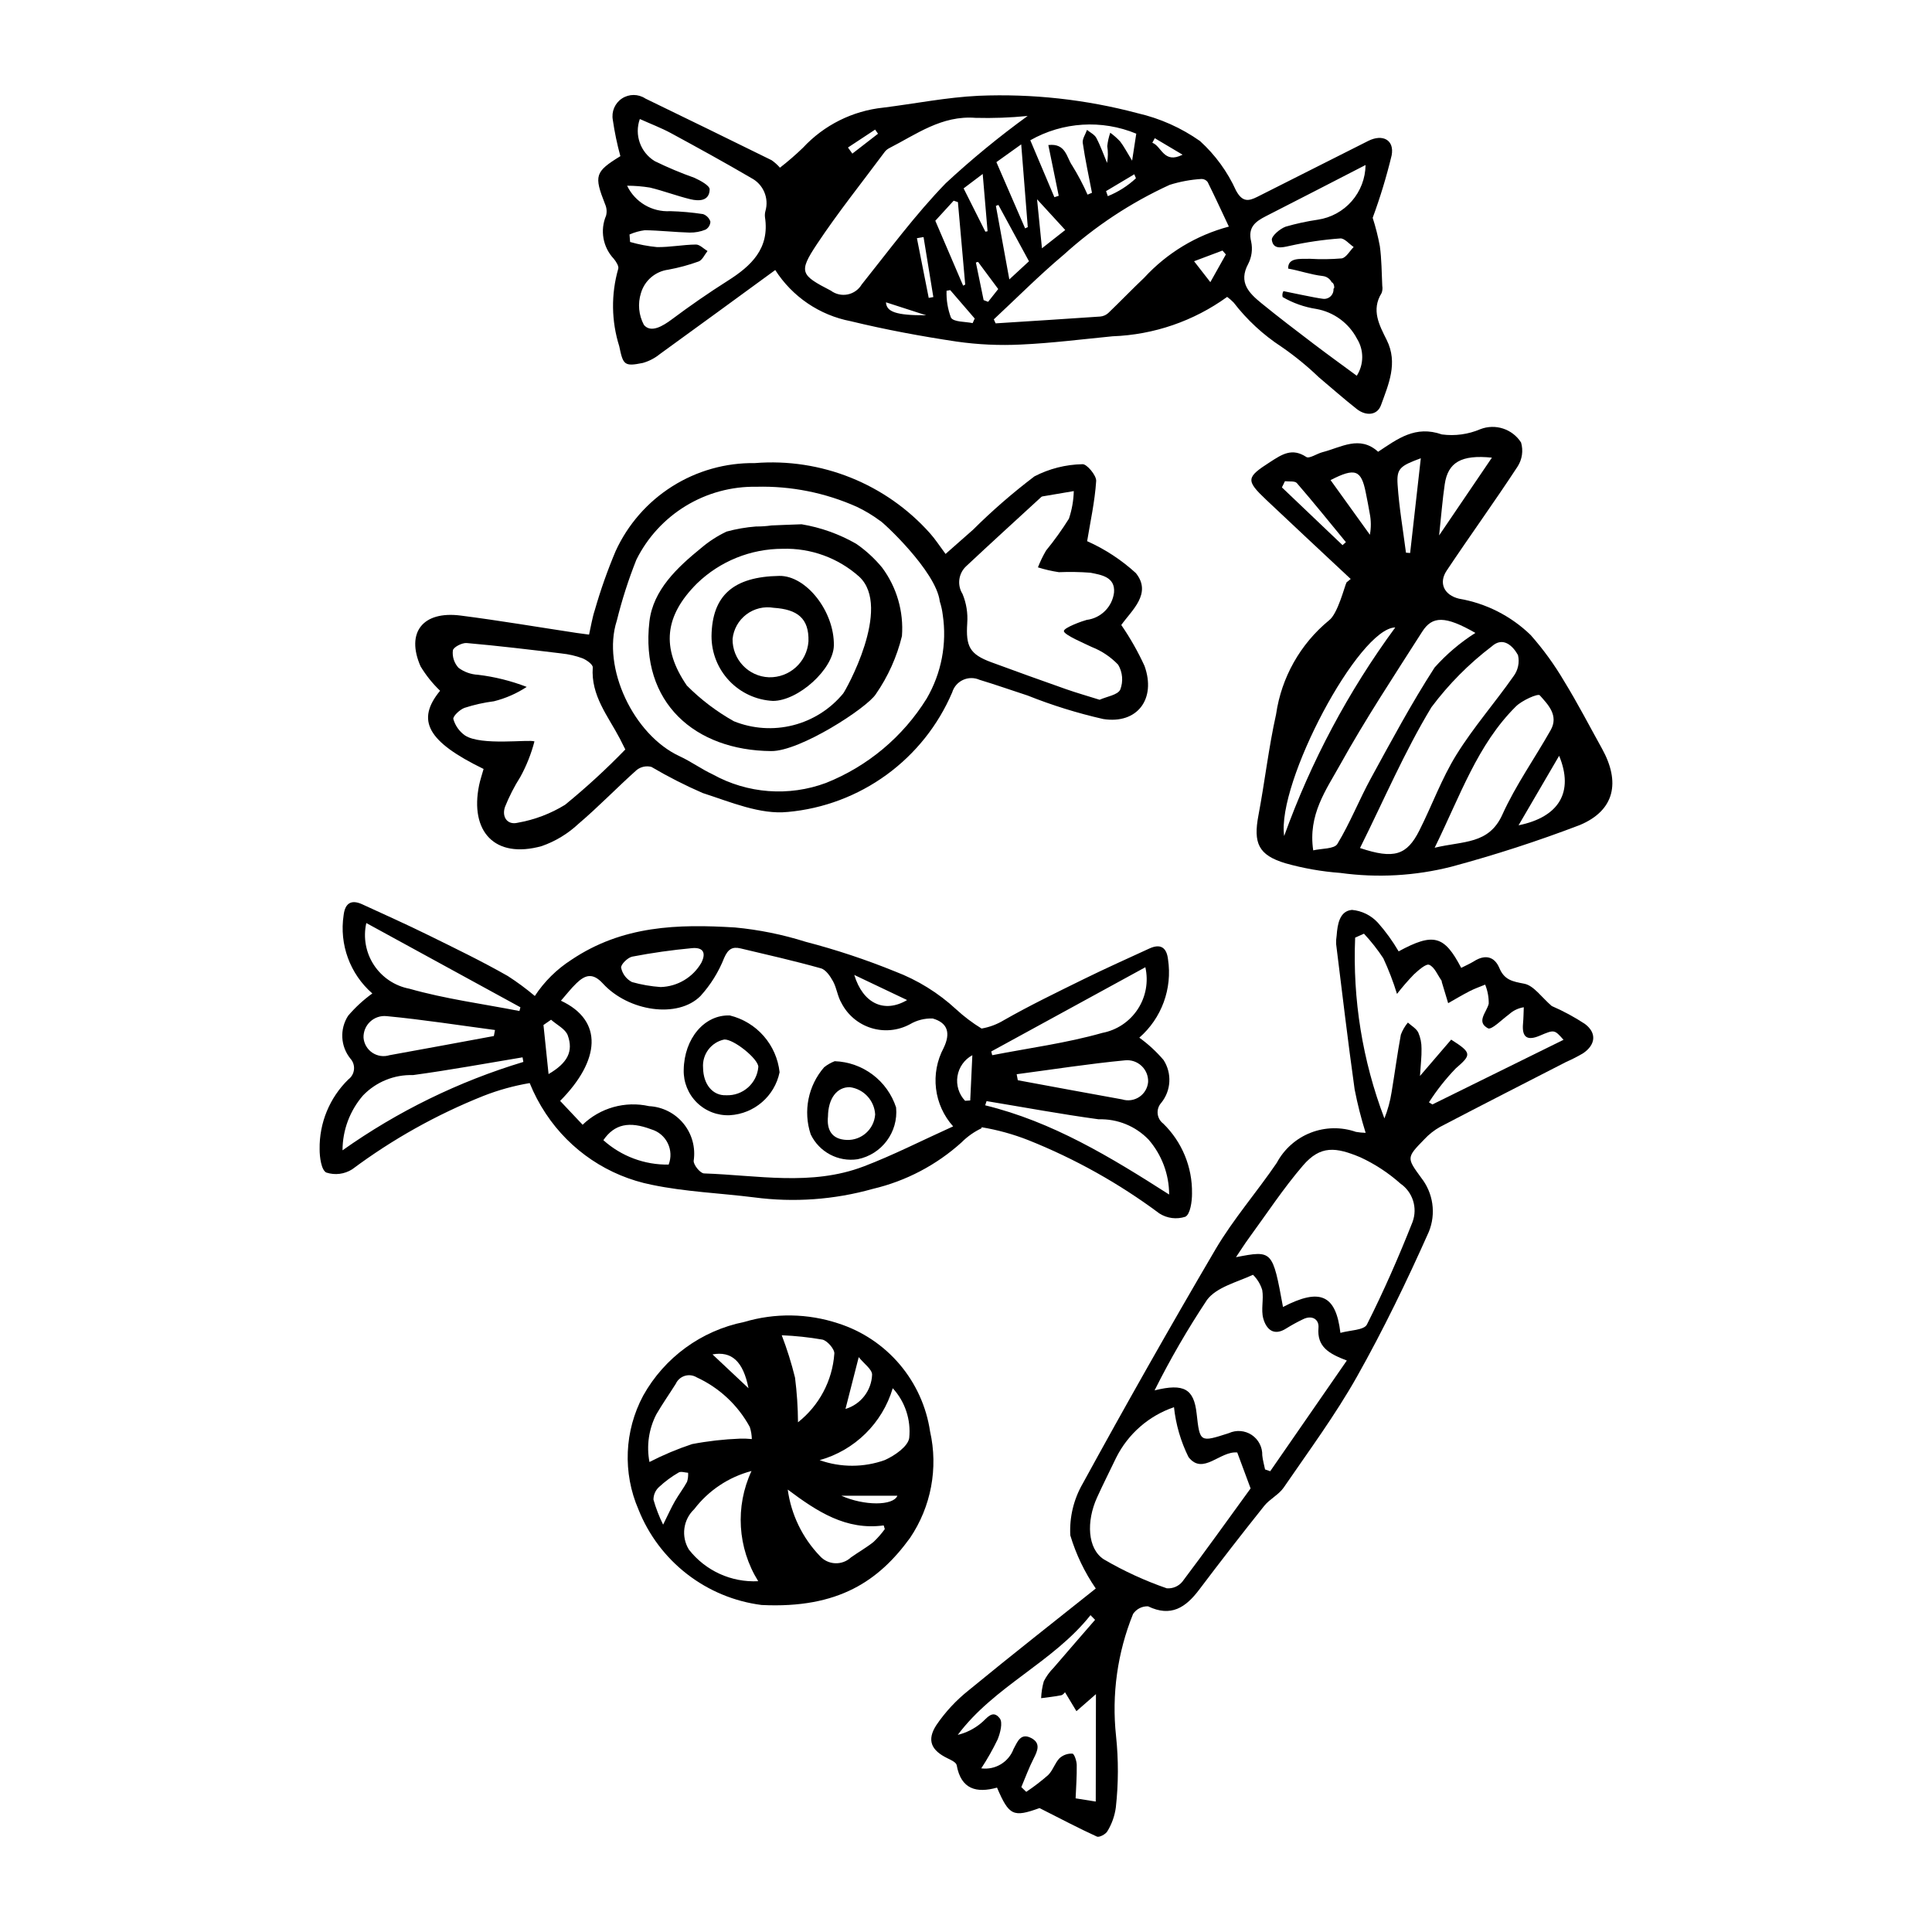
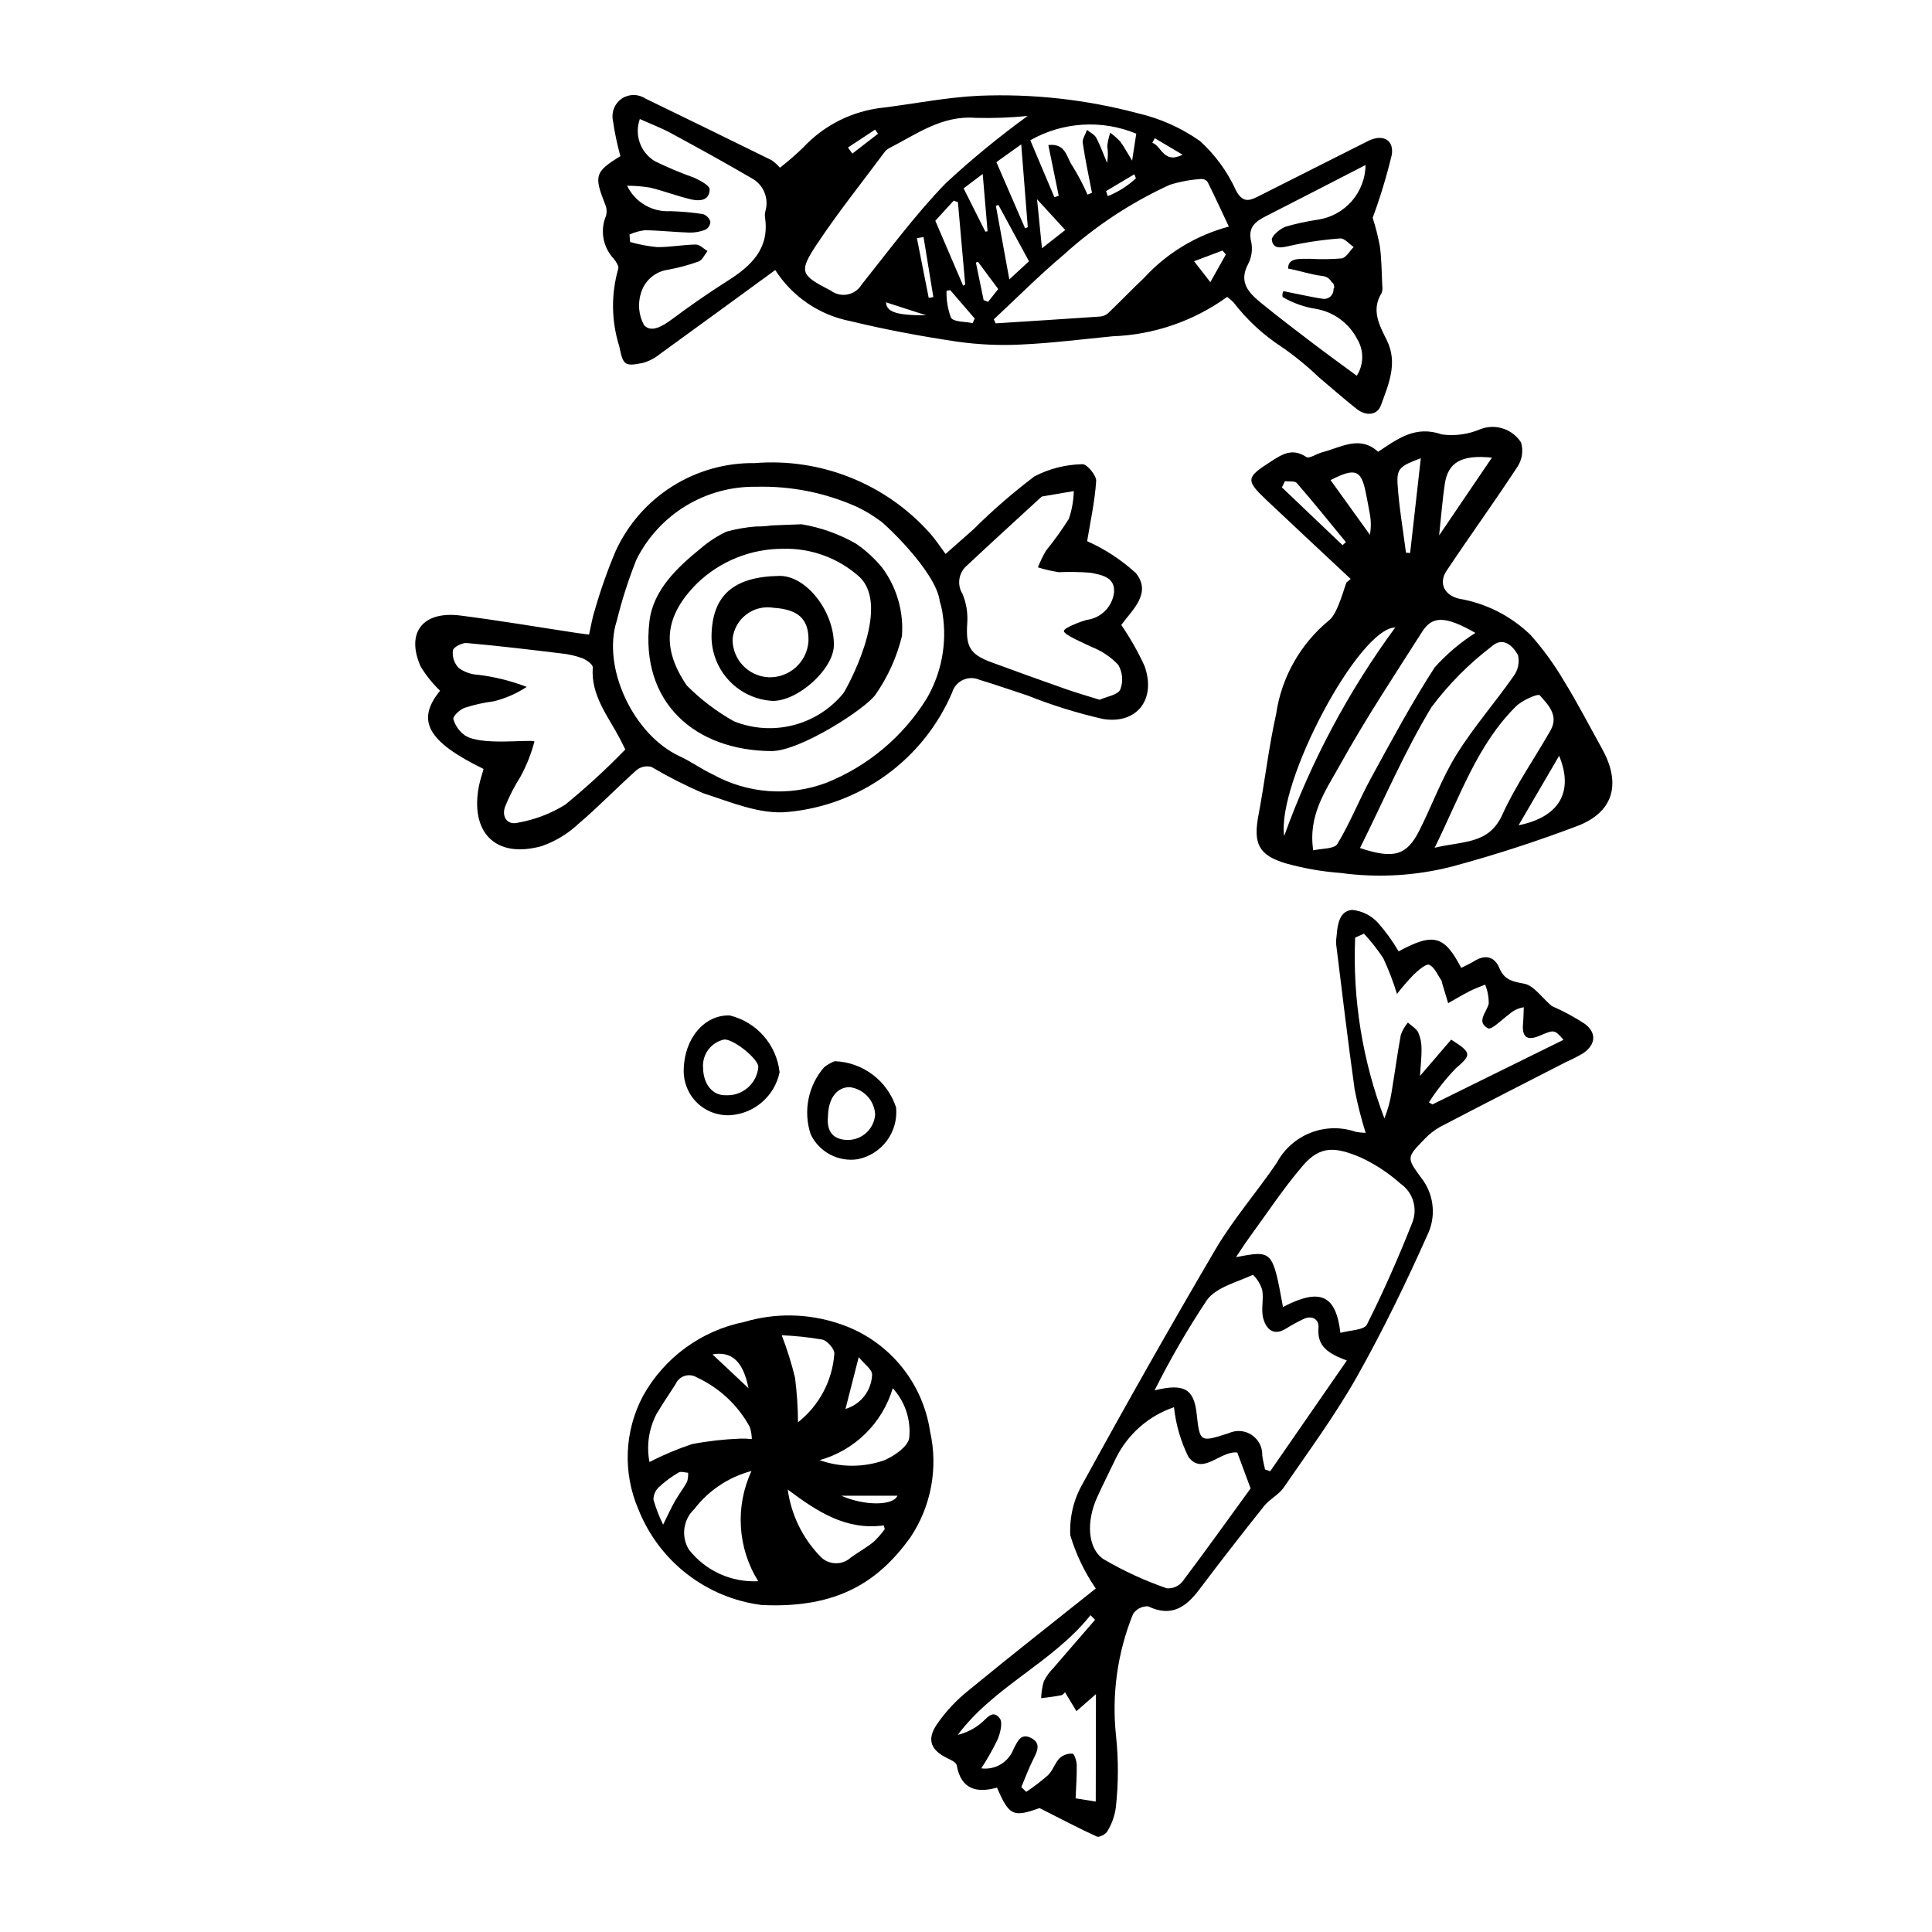
<svg xmlns="http://www.w3.org/2000/svg" fill="#000000" width="800px" height="800px" version="1.1" viewBox="144 144 512 512">
  <g>
    <path d="m510.13 221.68c0.238-0.625 0.301-1.301 0.184-1.957-0.168-3.5-0.164-7.027-0.641-10.488-0.473-2.543-1.105-5.051-1.898-7.512 1.996-5.418 3.676-10.949 5.027-16.562 0.766-4.07-2.375-5.734-6.188-3.824-9.828 4.918-19.613 9.922-29.438 14.84-2.309 1.156-3.941 1.426-5.625-1.695-2.25-4.973-5.496-9.43-9.531-13.098-4.977-3.508-10.586-6.012-16.52-7.375-13.746-3.656-27.965-5.219-42.176-4.625-8.441 0.402-16.816 2.09-25.23 3.137-8.148 0.848-15.719 4.625-21.293 10.629-1.938 1.871-3.977 3.637-6.106 5.289-0.656-0.75-1.398-1.418-2.219-1.988-11.133-5.481-22.281-10.93-33.453-16.34-1.875-1.246-4.312-1.25-6.195-0.012-1.879 1.242-2.832 3.488-2.422 5.703 0.469 3.231 1.137 6.434 2 9.582-6.754 4.156-7.031 5.148-4.051 12.73 0.426 0.949 0.52 2.019 0.262 3.031-1.648 3.871-0.852 8.355 2.031 11.422 0.621 0.742 1.434 2.027 1.184 2.691-1.918 6.711-1.824 13.836 0.273 20.488 1.023 4.969 1.332 5.434 6.258 4.434 1.652-0.469 3.191-1.27 4.519-2.356 10.199-7.367 20.344-14.805 30.566-22.262 4.523 7.074 11.754 11.977 20 13.559 9.246 2.246 18.641 3.988 28.055 5.398 5.664 0.812 11.395 1.074 17.109 0.785 8.094-0.367 16.16-1.398 24.234-2.184 10.934-0.395 21.504-4.027 30.367-10.441 0.605 0.449 1.18 0.949 1.707 1.488 3.539 4.598 7.828 8.562 12.684 11.734 3.508 2.414 6.816 5.113 9.887 8.066 3.359 2.816 6.637 5.734 10.082 8.441 2.387 1.875 5.406 1.727 6.406-1.043 1.984-5.504 4.555-11.145 1.512-17.266-1.938-3.898-4.172-7.906-1.363-12.422zm-173.3-3.254c-5.047 3.195-9.969 6.613-14.758 10.188-2.426 1.809-5.555 3.711-7.426 1.5v-0.004c-1.391-2.602-1.676-5.652-0.781-8.465 0.977-3.309 3.812-5.727 7.231-6.176 2.742-0.504 5.434-1.23 8.055-2.18 0.988-0.375 1.578-1.809 2.348-2.762-1.027-0.605-2.059-1.734-3.078-1.723-3.441 0.039-6.879 0.73-10.312 0.68-2.414-0.234-4.801-0.691-7.129-1.359l-0.152-1.977-0.004-0.004c1.289-0.57 2.656-0.953 4.051-1.133 3.969 0.059 7.934 0.516 11.902 0.629l0.004-0.004c1.441 0.027 2.871-0.242 4.203-0.785 0.762-0.434 1.246-1.23 1.281-2.106-0.301-0.941-1.027-1.684-1.957-2.008-2.875-0.438-5.773-0.695-8.676-0.777-4.828 0.285-9.352-2.383-11.441-6.742 2.027 0 4.051 0.164 6.051 0.492 3.609 0.867 7.106 2.211 10.715 3.086 2.301 0.559 5.043 0.5 5.109-2.606 0.023-1.012-2.477-2.352-4.043-3.07h0.004c-3.586-1.27-7.094-2.742-10.508-4.414-3.801-2.309-5.457-6.977-3.957-11.164 2.918 1.312 5.695 2.359 8.285 3.762 7.121 3.859 14.223 7.769 21.215 11.852l-0.004 0.004c3.211 1.645 4.797 5.336 3.781 8.797-0.137 0.516-0.172 1.055-0.113 1.59 1.273 8.32-3.625 12.91-9.895 16.879zm113.2-37.805c2.234 1.328 4.469 2.652 7.367 4.375-5.019 2.543-5.547-2.281-8.02-3.16zm-4.906-1.195c-0.289 1.875-0.594 3.844-1.102 7.152-1.461-2.383-2.195-3.828-3.172-5.086-0.797-0.855-1.676-1.629-2.621-2.316-0.398 1.152-0.664 2.348-0.793 3.559 0.23 1.473 0.215 2.977-0.051 4.445-0.926-2.219-1.723-4.508-2.844-6.625-0.473-0.895-1.625-1.434-2.469-2.133-0.402 1.16-1.285 2.387-1.129 3.465 0.641 4.426 1.598 8.809 2.441 13.207l-1.18 0.488 0.004-0.004c-1.176-2.664-2.539-5.246-4.074-7.723-1.496-2.113-1.652-5.965-6.316-5.414 0.941 4.586 1.848 9.016 2.754 13.445l-1.148 0.375c-2.106-4.977-4.211-9.957-6.383-15.09 8.59-4.883 18.953-5.531 28.082-1.746zm-0.09 11.82c-2.172 2.023-4.699 3.629-7.453 4.738l-0.465-1.336c2.496-1.488 4.992-2.977 7.488-4.465zm-18.734 13.707c-1.926 1.512-3.894 3.055-6.172 4.848-0.461-4.617-0.852-8.527-1.297-12.992 2.68 2.922 4.957 5.406 7.469 8.145zm-9.609 8.285c-1.098 1.016-2.969 2.742-5.207 4.809-1.266-6.934-2.414-13.211-3.562-19.492l0.664-0.242c2.57 4.731 5.141 9.465 8.105 14.926zm-1.027-8.719c-2.449-5.648-4.898-11.301-7.609-17.551 1.531-1.098 3.496-2.5 6.578-4.707 0.637 8.016 1.188 14.977 1.738 21.934zm-39.75-26.172 0.773 1.094-6.805 5.269-1.16-1.617c2.398-1.582 4.797-3.164 7.195-4.746zm-11.73 42.68c-7.996-4.137-8.645-4.867-3.688-12.328 5.562-8.371 11.867-16.242 17.867-24.32 0.312-0.438 0.715-0.797 1.184-1.059 7.293-3.719 14.016-8.789 22.996-8.086 4.606 0.121 9.211-0.047 13.797-0.504-7.582 5.5-14.828 11.449-21.695 17.82-8.078 8.32-15.02 17.754-22.285 26.844v-0.004c-0.809 1.367-2.164 2.328-3.723 2.641-1.559 0.312-3.18-0.055-4.453-1.004zm41.531-15.742-0.586 0.113c-1.84-3.66-3.68-7.324-5.762-11.473 0.855-0.645 2.402-1.816 5.059-3.824 0.488 5.719 0.891 10.449 1.289 15.184zm-26.926 18.828c3.144 1.016 6.391 2.066 10.656 3.445-8.125 0.031-10.516-0.965-10.652-3.445zm11.332-1.168c-1.043-5.273-2.086-10.547-3.129-15.82l1.758-0.301c0.863 5.301 1.73 10.602 2.594 15.902zm6.606-25.758 1.129 0.375c0.645 7.285 1.289 14.57 1.934 21.855l-0.551 0.285c-2.418-5.644-4.84-11.293-7.371-17.199zm5.031 32.445c-1.992-0.434-4.977-0.242-5.746-1.453l0.004 0.004c-0.855-2.277-1.254-4.699-1.168-7.129l0.973-0.168c2.164 2.508 4.324 5.019 6.488 7.527zm4.098-5.644-1.184-0.457-2.055-9.973 0.582-0.145c1.688 2.269 3.371 4.539 5.34 7.188-0.957 1.215-1.82 2.301-2.68 3.387zm58.898-5.215c-1.785-2.289-2.805-3.598-4.312-5.539 2.731-1.023 5.133-1.93 7.531-2.832l0.895 1.031c-1.25 2.231-2.496 4.453-4.113 7.34zm-17.484-1.207c-3.258 3.082-6.359 6.324-9.598 9.426h-0.004c-0.582 0.516-1.316 0.832-2.098 0.898-9.238 0.641-18.48 1.215-27.719 1.805l-0.48-1.059c6.121-5.699 12.023-11.656 18.418-17.035l0.004 0.004c8.379-7.617 17.883-13.898 28.18-18.613 2.738-0.863 5.574-1.387 8.441-1.562 0.645-0.008 1.254 0.297 1.633 0.82 1.914 3.856 3.715 7.769 5.617 11.805h-0.004c-8.598 2.281-16.363 6.969-22.395 13.512zm38.508-8.406h-0.004c4.414-0.984 8.895-1.641 13.406-1.969 1.121-0.086 2.367 1.469 3.555 2.273-1.051 1.055-1.984 2.824-3.176 3.019h0.004c-2.785 0.23-5.582 0.27-8.371 0.105-2.707 0.047-5.906-0.367-5.816 2.594 3.055 0.543 6.035 1.617 9.141 1.965v0.004c1.039 0.105 1.949 0.738 2.41 1.676 0.605 0.051 0.875 1.758 0.461 1.668 0.07 0.766-0.215 1.52-0.777 2.047-0.562 0.523-1.336 0.758-2.094 0.633-1.93-0.215-8.836-1.727-10.391-2.019v0.004c-0.273 0.473-0.352 1.035-0.215 1.566 2.738 1.594 5.754 2.66 8.883 3.144 4.641 0.809 8.641 3.731 10.828 7.902 1.867 3.008 1.844 6.824-0.062 9.809-4.004-2.953-7.75-5.652-11.418-8.441-4.641-3.531-9.285-7.062-13.805-10.746-3.293-2.684-6.234-5.512-3.531-10.488 0.918-1.809 1.188-3.875 0.77-5.859-0.941-3.82 1.117-5.336 3.926-6.766 8.738-4.445 17.445-8.953 26.387-13.551-0.043 3.527-1.34 6.918-3.656 9.574-2.316 2.656-5.504 4.398-8.992 4.918-2.883 0.422-5.738 1.039-8.539 1.852-1.523 0.562-3.793 2.504-3.648 3.523 0.367 2.535 2.5 2.066 4.723 1.562z" />
    <path d="m501.95 297.44c-7.453-6.981-14.934-13.934-22.355-20.953-5.543-5.242-5.328-5.981 1.012-10.059 3.117-2.004 5.781-3.828 9.57-1.328 0.801 0.531 2.816-0.891 4.312-1.273 4.922-1.258 9.84-4.555 14.73-0.105 5.172-3.422 9.863-7.066 16.914-4.586l-0.004-0.004c3.453 0.457 6.961-0.023 10.164-1.387 3.981-1.551 8.5-0.078 10.805 3.519 0.633 2.152 0.297 4.473-0.914 6.363-6.094 9.312-12.629 18.336-18.805 27.598-2.188 3.281-0.684 6.488 3.309 7.441v-0.004c7.137 1.223 13.738 4.574 18.938 9.613 3.356 3.793 6.34 7.902 8.902 12.27 3.566 5.805 6.699 11.875 10.012 17.836 4.918 8.859 3.418 16.367-5.871 20.262-11.148 4.258-22.504 7.941-34.027 11.039-9.621 2.445-19.625 3.004-29.457 1.648-4.914-0.363-9.777-1.219-14.52-2.555-7.203-2.164-8.562-5.344-7.16-12.727 1.688-8.91 2.703-17.957 4.68-26.797h-0.004c1.414-9.73 6.406-18.586 14-24.832 2.367-1.75 4.164-9.145 4.672-10.09zm2.469 71.297c9.02 3.019 12.414 1.914 15.723-4.644 3.356-6.648 5.906-13.766 9.809-20.059 4.508-7.273 10.219-13.789 15.145-20.82 1.203-1.602 1.641-3.656 1.188-5.609-1.324-2.387-3.941-5.055-7.004-2.262l0.004-0.004c-6.035 4.594-11.398 10.008-15.938 16.082-7.121 11.758-12.566 24.523-18.93 37.316zm30.574-57.008c-8.016-4.594-11.422-4.523-14.098-0.324-7.434 11.656-15.074 23.219-21.777 35.293-3.664 6.598-8.523 13.203-7.102 22.656 2.203-0.523 5.574-0.336 6.398-1.695 3.371-5.555 5.766-11.691 8.891-17.41 5.418-9.902 10.758-19.887 16.879-29.352l-0.004 0.004c3.164-3.543 6.801-6.629 10.812-9.172zm-10.797 56.934c7.574-1.84 14.344-0.832 17.934-8.762 3.531-7.805 8.574-14.914 12.812-22.41 2.191-3.879-0.707-6.789-2.891-9.23-0.473-0.531-4.688 1.328-6.324 2.953-10.18 10.105-14.688 23.52-21.531 37.453zm-39.879-3.113c7.102-19.746 17.02-38.359 29.445-55.27-9.699 0.16-31.473 41.164-29.445 55.27zm41.062-79.656 13.992-20.613c-8.105-0.828-11.652 1.234-12.504 7.062-0.594 4.039-0.906 8.117-1.488 13.551zm31.809 58.395c-3.402 5.828-6.809 11.66-10.758 18.426 10.734-2.18 14.719-8.801 10.758-18.426zm-36.656-78.848c-5.543 2.043-6.441 2.723-6.152 7.027 0.402 6.019 1.445 12 2.215 17.996l1.105 0.086c0.91-8.109 1.828-16.215 2.828-25.109zm-23.922 5.789 10.422 14.484v-0.004c0.344-1.852 0.332-3.754-0.035-5.606-0.309-1.871-0.695-3.731-1.062-5.594-1.191-5.961-2.777-6.652-9.324-3.281zm-12.086 0.293-0.805 1.641 16.066 15.305 0.891-0.797c-4.309-5.238-8.559-10.527-12.996-15.652-0.535-0.617-2.082-0.352-3.156-0.496z" />
    <path d="m447.31 320.48c-1.734-3.785-3.797-7.418-6.16-10.848 2.715-3.844 8.23-8.344 3.863-13.758-3.82-3.492-8.18-6.348-12.91-8.457 0.828-5.066 2.035-10.477 2.394-15.941 0.098-1.484-2.527-4.578-3.637-4.457-4.434 0.082-8.785 1.184-12.723 3.223-5.734 4.348-11.172 9.07-16.277 14.145-2.453 2.18-4.926 4.34-7.277 6.414-1.664-2.231-2.762-3.965-4.117-5.465h0.004c-11.707-13.133-28.891-20.023-46.426-18.613-7.746-0.109-15.355 2.035-21.902 6.172-6.551 4.137-11.754 10.09-14.984 17.129-2.152 5.094-4 10.316-5.523 15.633-0.684 2.07-1.012 4.258-1.527 6.519-1.402-0.188-2.344-0.297-3.277-0.438-10.254-1.551-20.48-3.293-30.766-4.609-10.02-1.281-14.543 4.469-10.613 13.461v-0.004c1.43 2.375 3.172 4.551 5.176 6.469-6.43 7.824-3.402 13.457 11.527 20.727-0.438 1.574-0.906 2.926-1.191 4.32-2.488 12.188 4.074 19.598 16.621 16.117v-0.004c3.617-1.266 6.926-3.277 9.723-5.898 5.332-4.527 10.195-9.602 15.422-14.262 1.102-0.867 2.543-1.172 3.898-0.82 4.391 2.586 8.93 4.898 13.598 6.926 7.344 2.367 15.254 5.773 22.531 5.012l0.004 0.004c9.449-0.855 18.488-4.254 26.164-9.836 7.672-5.578 13.691-13.133 17.418-21.859 0.438-1.461 1.484-2.664 2.875-3.301 1.387-0.637 2.981-0.645 4.375-0.023 4.273 1.289 8.484 2.781 12.73 4.16 6.508 2.598 13.211 4.68 20.043 6.231 9.062 1.418 14.074-5.348 10.945-14.066zm-153.54 36.781v0.004c-3.844 2.371-8.105 3.988-12.555 4.766-2.781 0.688-4.297-1.562-3.383-4.199v-0.004c1.109-2.766 2.469-5.426 4.066-7.941 1.629-2.969 2.883-6.129 3.738-9.406-1.422-0.609-14.145 1.223-18.395-1.574h-0.004c-1.496-1.051-2.586-2.578-3.09-4.336-0.188-0.73 1.691-2.519 2.941-2.977 2.547-0.828 5.164-1.414 7.82-1.75 3.086-0.773 6.019-2.059 8.68-3.805-4.152-1.605-8.496-2.688-12.918-3.215-1.867-0.094-3.66-0.738-5.164-1.852-1.141-1.246-1.688-2.926-1.492-4.606 0.141-0.863 2.441-2.059 3.668-1.953 8.383 0.738 16.742 1.746 25.102 2.754l-0.004 0.004c1.902 0.191 3.769 0.617 5.562 1.277 1.109 0.438 2.805 1.66 2.746 2.422-0.535 7.477 4.059 12.898 7.195 18.902 0.293 0.559 0.57 1.129 1.43 2.844h0.004c-5.027 5.188-10.352 10.078-15.949 14.648zm95.801-28.125c-6.269 10.109-15.617 17.941-26.664 22.344-9.848 3.664-20.801 2.848-29.996-2.242-3.027-1.41-5.773-3.426-8.805-4.828-12.207-5.633-20.652-23.492-16.66-35.887l0.004 0.004c1.359-5.512 3.094-10.926 5.195-16.199 2.934-5.898 7.481-10.844 13.109-14.266 5.633-3.422 12.117-5.18 18.703-5.066 9.148-0.238 18.234 1.574 26.59 5.305 2.148 1.016 4.188 2.238 6.094 3.656 0.449 0.012 14.977 13.375 15.91 21.434 0.375 1.145 0.637 2.324 0.781 3.519 1.156 7.68-0.348 15.523-4.262 22.227zm51.305-2.383c-0.66 1.43-3.555 1.828-5.469 2.691-3.211-1.008-6.09-1.824-8.906-2.812-6.613-2.328-13.211-4.703-19.789-7.129-5.75-2.113-6.793-4.207-6.383-10.367l-0.004 0.004c0.195-2.641-0.23-5.293-1.246-7.738-1.5-2.391-1.066-5.512 1.027-7.402 6.523-6.113 13.137-12.129 19.719-18.18v-0.004c0.105-0.121 0.246-0.211 0.398-0.258 2.777-0.48 5.559-0.945 8.34-1.414-0.062 2.488-0.496 4.957-1.289 7.316-1.844 2.941-3.867 5.762-6.062 8.449-0.832 1.426-1.551 2.91-2.152 4.445 1.816 0.574 3.676 1 5.559 1.281 2.785-0.117 5.574-0.07 8.352 0.141 2.812 0.562 6.621 1.094 6.258 5.258-0.473 3.793-3.465 6.781-7.258 7.25-1.07 0.27-6.004 2.031-6.035 2.949-0.031 1.016 5.918 3.488 7.438 4.25h0.004c2.625 1.035 4.996 2.633 6.949 4.68 1.18 1.996 1.383 4.426 0.551 6.594z" />
    <path d="m377.78 294.43c-1.988-2.418-4.305-4.547-6.887-6.324-4.473-2.57-9.371-4.32-14.461-5.168-1.578 0.043-3.133 0.105-4.586 0.168-0.969 0.039-2.129 0.086-3.356 0.141v-0.004c-1.371 0.199-2.754 0.293-4.141 0.281-2.641 0.207-5.254 0.656-7.809 1.352-2.422 1.152-4.684 2.613-6.727 4.352-6.305 5.133-12.73 11.109-13.707 19.453-2.519 21.578 12.125 34.211 32.289 34.363 7.656 0.059 25.34-11.422 27.703-15.078v-0.004c3.238-4.664 5.586-9.887 6.926-15.402 0.492-6.481-1.371-12.914-5.246-18.129zm-10.332 33.355c-3.418 4.141-8.066 7.086-13.273 8.41-5.203 1.324-10.695 0.953-15.68-1.051-4.574-2.562-8.773-5.746-12.473-9.461-6.863-10.016-5.91-18.473 2.684-27.059 6.09-5.894 14.23-9.188 22.703-9.188 7.477-0.23 14.754 2.426 20.32 7.418 8.758 8.184-3.668 30.199-4.281 30.93z" />
    <path d="m348.83 329.75c-4.402-0.227-8.551-2.137-11.582-5.344-3.027-3.203-4.707-7.449-4.688-11.859 0.16-10.738 5.777-15.719 17.961-15.926 7.137-0.121 14.625 9.438 14.461 18.453-0.113 6.223-9.406 14.668-16.152 14.676zm-1.043-6.266c5.469 0.133 10.074-4.051 10.465-9.508 0.184-6.156-2.977-8.492-9.211-8.902-2.555-0.441-5.18 0.191-7.246 1.758-2.066 1.562-3.391 3.914-3.656 6.492-0.078 5.445 4.207 9.957 9.648 10.16z" />
    <path d="m345.84 569.34c-7.203-0.918-14.031-3.75-19.77-8.199-5.742-4.449-10.184-10.355-12.867-17.102-4.215-9.73-3.754-20.848 1.254-30.191 5.637-10.102 15.414-17.23 26.758-19.512 8.164-2.43 16.875-2.293 24.957 0.387 6.32 2.027 11.945 5.781 16.238 10.84 4.297 5.055 7.09 11.215 8.066 17.777 2.203 9.742 0.277 19.965-5.316 28.238-8.195 11.262-18.867 18.762-39.32 17.762zm-29.723-37.891-0.004-0.004c3.641-1.871 7.418-3.461 11.301-4.746 4.176-0.801 8.406-1.281 12.656-1.441 1.059-0.035 2.117 0.004 3.172 0.109-0.023-1.09-0.203-2.168-0.539-3.203-3.144-5.781-8.074-10.391-14.055-13.145-0.949-0.582-2.102-0.727-3.164-0.402-1.066 0.328-1.938 1.094-2.398 2.109-1.699 2.703-3.543 5.324-5.144 8.082-2.008 3.891-2.648 8.34-1.828 12.637zm28.82 31.586c-5.488-8.809-6.16-19.793-1.781-29.203-6.039 1.59-11.379 5.148-15.176 10.109-2.945 2.785-3.539 7.254-1.418 10.711 4.387 5.625 11.246 8.754 18.375 8.383zm7.82-24.285c0.906 6.625 3.891 12.789 8.523 17.613 1.035 1.156 2.488 1.844 4.035 1.914 1.547 0.07 3.055-0.484 4.191-1.539 1.973-1.406 4.106-2.602 5.996-4.109h-0.004c1.098-1.035 2.094-2.176 2.981-3.398l-0.289-0.98c-9.973 1.363-17.637-3.664-25.434-9.5zm8.461-7.793c5.59 1.984 11.695 1.977 17.277-0.027 2.609-1.172 6.137-3.598 6.457-5.852 0.496-4.816-1.09-9.617-4.363-13.184-2.754 9.258-10.066 16.453-19.371 19.062zm-10.047-33.094v-0.004c1.406 3.668 2.582 7.418 3.519 11.23 0.5 3.926 0.762 7.875 0.789 11.832 5.613-4.43 9.109-11.012 9.625-18.145 0.168-1.133-1.82-3.469-3.144-3.766-3.566-0.621-7.172-1.004-10.789-1.152zm-31.438 50.188c1.324-2.66 2.125-4.465 3.098-6.168 1.012-1.773 2.273-3.402 3.25-5.191v-0.004c0.238-0.77 0.332-1.578 0.277-2.387-0.848-0.047-1.898-0.438-2.5-0.074-1.887 1.09-3.644 2.391-5.238 3.875-0.926 0.859-1.449 2.066-1.441 3.328 0.652 2.277 1.508 4.492 2.555 6.617zm48.328-30.664c4.059-1.207 6.898-4.863 7.055-9.094-0.012-1.422-2.086-2.824-3.543-4.641-1.324 5.18-2.398 9.379-3.512 13.734zm-35.242-14.457 9.543 8.965c-1.422-7.168-4.484-9.875-9.543-8.965zm34.145 37.453c6.031 2.695 13.766 2.703 14.855 0z" />
    <path d="m419.48 623.16c-6.938 2.5-8.062 2.051-11.258-5.422-5.379 1.492-9.535 0.516-10.691-5.953-0.133-0.734-1.504-1.375-2.418-1.816-4.309-2.082-5.594-4.773-2.957-8.816 2.367-3.477 5.246-6.574 8.535-9.191 11.426-9.387 23.062-18.508 33.699-26.992-2.969-4.316-5.246-9.07-6.75-14.086-0.254-4.797 0.891-9.566 3.297-13.723 11.422-20.879 23.156-41.582 35.203-62.113 4.734-8.02 10.953-15.152 16.215-22.879 1.945-3.644 5.129-6.473 8.973-7.981 3.848-1.504 8.105-1.582 12.008-0.227 0.852 0.148 1.711 0.234 2.574 0.254-1.184-3.777-2.16-7.621-2.918-11.508-1.797-12.824-3.312-25.688-4.906-38.539-0.027-0.758 0.02-1.52 0.141-2.266 0.223-2.984 0.785-6.484 4.051-6.766v-0.004c2.621 0.234 5.059 1.438 6.848 3.367 2.086 2.352 3.938 4.906 5.523 7.621 9.23-4.996 12.09-4.238 16.586 4.375 1.148-0.59 2.352-1.105 3.445-1.789 2.934-1.836 5.387-1.219 6.672 1.844 1.328 3.164 3.469 3.551 6.57 4.141 2.551 0.484 4.602 3.598 7.309 5.922l0.004-0.004c3.062 1.328 6.004 2.918 8.793 4.75 3.211 2.426 2.805 5.555-0.527 7.797v-0.004c-1.438 0.844-2.922 1.602-4.445 2.269-11.133 5.715-22.285 11.395-33.375 17.191-1.586 0.887-3.023 2.019-4.258 3.352-4.699 4.824-4.664 4.863-0.777 10.18 1.562 1.992 2.574 4.359 2.926 6.863 0.355 2.508 0.043 5.062-0.906 7.406-5.809 13.051-12.051 25.969-19.059 38.41-5.75 10.207-12.773 19.707-19.414 29.395-1.305 1.906-3.703 3.031-5.168 4.863-5.848 7.324-11.594 14.727-17.242 22.211-3.547 4.699-7.457 7.344-13.555 4.391v0.008c-1.578-0.055-3.074 0.711-3.953 2.023-4.148 10.238-5.699 21.344-4.516 32.324 0.668 6.297 0.648 12.648-0.051 18.941-0.297 2.227-1.051 4.367-2.219 6.289-0.418 0.797-2.172 1.73-2.793 1.449-4.82-2.199-9.508-4.676-15.215-7.559zm64.527-132.8c9.797-5.078 14.016-3.293 15.215 6.867 2.473-0.715 6.262-0.699 7.023-2.207 4.461-8.852 8.449-17.969 12.098-27.195h-0.004c1.379-3.723 0.059-7.906-3.207-10.16-3.184-2.836-6.769-5.188-10.641-6.977-6.477-2.699-10.543-3.231-15.215 2.215-5.18 6.035-9.578 12.746-14.289 19.184-1.121 1.531-2.133 3.141-3.438 5.078 9.688-1.863 9.688-1.863 12.457 13.195zm-34.031 22.105c7.844-1.953 10.414-0.359 11.141 6.125 0.859 7.688 0.859 7.688 8.535 5.207 1.973-0.902 4.269-0.719 6.074 0.48 1.801 1.203 2.859 3.25 2.789 5.418 0.129 1.254 0.484 2.481 0.738 3.723l1.371 0.469 20.301-29.332c-4.809-1.836-7.949-3.637-7.512-8.695 0.191-2.199-1.691-3.457-4.125-2.231-1.492 0.715-2.945 1.508-4.352 2.383-3.383 2.203-5.359 0.242-6.152-2.594-0.656-2.352 0.156-5.078-0.277-7.535-0.461-1.535-1.305-2.93-2.453-4.051-4.246 1.973-9.672 3.266-12.203 6.676h0.004c-5.109 7.695-9.746 15.695-13.879 23.957zm5.144 4.453c-6.668 2.273-12.172 7.078-15.324 13.379-1.688 3.535-3.469 7.023-5.082 10.59-2.848 6.289-2.555 13.535 1.824 16.367h-0.004c5.293 3.09 10.871 5.656 16.664 7.66 1.562 0.129 3.09-0.508 4.102-1.707 6.258-8.289 12.293-16.742 18.121-24.762l-3.535-9.52c-4.566-0.473-9.086 6.148-12.91 1.227h-0.004c-2.059-4.148-3.363-8.629-3.852-13.234zm65.191-87.777 8.266-9.629c5.57 3.535 5.375 4.027 1.195 7.644-2.648 2.754-5.023 5.758-7.086 8.977l0.918 0.555 34.746-17.129c-2.426-2.738-2.426-2.738-6.305-1.09-3.367 1.43-4.758 0.395-4.426-3.238 0.133-1.426 0.137-2.867 0.199-4.301v0.004c-1.434 0.219-2.773 0.855-3.852 1.828-1.898 1.383-4.695 4.254-5.633 3.75-3.211-1.73-0.367-4.203 0.195-6.523v-0.004c0.027-1.73-0.297-3.445-0.945-5.051-1.355 0.562-2.754 1.039-4.059 1.707-1.953 1-3.836 2.133-5.746 3.211-0.559-1.852-1.121-3.707-1.676-5.559-0.043-0.145-0.012-0.328-0.094-0.441-1.039-1.473-1.828-3.547-3.246-4.168-0.836-0.367-2.832 1.414-4.039 2.523h-0.004c-1.594 1.645-3.094 3.379-4.5 5.188-0.992-3.223-2.203-6.375-3.621-9.434-1.523-2.316-3.242-4.5-5.133-6.527l-2.336 1.047c-0.691 16.332 1.945 32.633 7.754 47.91 0.891-2.234 1.531-4.566 1.902-6.945 0.848-5.082 1.52-10.191 2.457-15.258v0.004c0.438-1.164 1.066-2.246 1.863-3.203 0.945 0.863 2.215 1.562 2.75 2.633 0.59 1.355 0.883 2.82 0.863 4.297 0.047 2.086-0.219 4.18-0.41 7.223zm-94.07 163.32c-0.098 0.082-0.508 0.699-1.023 0.805-1.75 0.355-3.535 0.527-5.309 0.77v0.004c0.059-1.52 0.297-3.027 0.711-4.488 0.68-1.328 1.559-2.539 2.613-3.594 3.633-4.246 7.312-8.457 10.973-12.684l-1.211-1.238c-9.984 12.555-25.477 18.773-35.176 31.719v0.004c2.215-0.539 4.281-1.566 6.047-3.008 1.594-1.207 3.125-3.922 5.082-1.367 0.844 1.102 0.141 3.844-0.555 5.562v0.004c-1.277 2.652-2.731 5.223-4.352 7.684 3.711 0.488 7.262-1.648 8.57-5.152 0.984-1.754 1.801-4.363 4.648-2.894 2.586 1.336 1.742 3.34 0.676 5.422-1.254 2.445-2.195 5.051-3.273 7.59l1.301 1.258v0.004c2.035-1.355 3.977-2.848 5.816-4.461 1.254-1.23 1.777-3.191 3.008-4.457 0.93-0.844 2.16-1.277 3.414-1.215 0.48 0.039 1.125 1.926 1.145 2.984 0.051 3-0.18 6.004-0.297 8.867l5.336 0.852c0.02-9.961 0.035-19.633 0.051-28.469l-5.172 4.519z" />
-     <path d="m452.28 441.77c-0.844-0.629-1.387-1.586-1.488-2.633-0.102-1.047 0.242-2.094 0.949-2.875 2.637-3.254 2.883-7.84 0.605-11.359-1.895-2.219-4.047-4.203-6.414-5.91 5.918-5.16 8.789-12.988 7.606-20.75-0.371-3.168-1.996-4.234-4.961-2.867-5.832 2.688-11.699 5.305-17.457 8.141-7.094 3.492-14.23 6.938-21.094 10.852-1.809 1.098-3.812 1.848-5.898 2.207-2.402-1.473-4.656-3.176-6.731-5.086-4.707-4.356-10.211-7.766-16.207-10.043-7.723-3.141-15.641-5.769-23.711-7.867-6.078-1.918-12.34-3.188-18.688-3.789-15.113-0.922-29.797-0.57-43.418 8.605-3.844 2.477-7.129 5.727-9.641 9.551-2.269-1.914-4.66-3.68-7.156-5.289-6.863-3.914-14-7.359-21.094-10.852-5.758-2.836-11.625-5.457-17.457-8.141-2.965-1.367-4.586-0.301-4.961 2.867v-0.004c-1.18 7.766 1.688 15.59 7.606 20.75-2.367 1.707-4.519 3.691-6.414 5.91-2.273 3.519-2.031 8.105 0.609 11.363 0.707 0.781 1.051 1.824 0.945 2.871-0.102 1.051-0.641 2.004-1.488 2.633-4.969 4.848-7.727 11.531-7.617 18.473-0.012 2.168 0.457 5.574 1.777 6.215v-0.004c2.305 0.754 4.824 0.434 6.867-0.871 10.684-7.961 22.363-14.492 34.738-19.43 3.969-1.559 8.086-2.699 12.289-3.41 1.148 2.84 2.578 5.559 4.277 8.109 6.473 9.781 16.59 16.57 28.098 18.852 8.871 1.855 18.055 2.195 27.086 3.328 10.539 1.395 21.254 0.629 31.488-2.254 8.734-2.059 16.809-6.285 23.473-12.297 1.543-1.555 3.348-2.828 5.328-3.766v-0.27c4.238 0.703 8.391 1.848 12.391 3.422 12.375 4.938 24.051 11.469 34.738 19.43 2.043 1.305 4.562 1.625 6.867 0.871 1.316-0.641 1.789-4.047 1.777-6.215l-0.004 0.004c0.109-6.945-2.644-13.625-7.617-18.473zm-67.887-32.742c-6.023 3.551-11.68 0.965-14.004-6.66zm-72.836-11.512c5.227-1.008 10.523-1.75 15.828-2.246 2.598-0.242 3.961 0.883 2.481 3.875-2.242 3.875-6.328 6.309-10.801 6.434-2.562-0.18-5.106-0.625-7.582-1.32-1.48-0.766-2.539-2.16-2.875-3.797-0.133-0.848 1.746-2.711 2.949-2.945zm-70.48-8.902 40.836 22.324-0.254 0.992c-9.742-1.902-19.656-3.203-29.172-5.91-3.856-0.734-7.246-3.004-9.398-6.285-2.148-3.277-2.875-7.293-2.012-11.121zm5.383 24.672c9.602 0.914 19.148 2.414 28.719 3.68l-0.301 1.594c-9.215 1.695-18.426 3.422-27.648 5.078-1.539 0.484-3.215 0.242-4.555-0.656s-2.199-2.356-2.336-3.965c-0.059-1.605 0.578-3.16 1.754-4.262 1.172-1.098 2.766-1.637 4.363-1.469zm-11.688 35.562c0.008-5.344 1.938-10.508 5.438-14.547 3.453-3.586 8.262-5.547 13.238-5.391 9.711-1.32 19.359-3.098 29.031-4.703 0.062 0.406 0.137 0.812 0.219 1.219v-0.004c-17.137 5.168-33.32 13.078-47.926 23.426zm53.254-33.211 2.012-1.398c1.523 1.367 3.816 2.457 4.426 4.152 1.523 4.238-0.043 7.305-5.09 10.254-0.484-4.68-0.918-8.844-1.348-13.008zm33.172 36.988v0.004c-6.375 0.105-12.559-2.207-17.301-6.473 2.953-4.285 6.852-5.07 12.684-2.875l0.004 0.004c1.902 0.551 3.488 1.875 4.363 3.652 0.879 1.777 0.969 3.844 0.25 5.691zm51.637 0.508c-13.789 5.254-28.129 2.309-42.262 1.836-0.996-0.031-2.809-2.242-2.742-3.348v0.004c0.535-3.523-0.445-7.109-2.699-9.867-2.254-2.762-5.57-4.438-9.129-4.617-6.324-1.418-12.934 0.434-17.602 4.93l-5.961-6.32c10.621-10.711 11.539-21.262 0.215-26.551 1.426-1.621 2.644-3.215 4.07-4.594 2.285-2.211 4.309-2.949 7.035 0.027 6.797 7.43 19.887 9.367 25.895 3.301h-0.004c2.676-2.949 4.793-6.359 6.254-10.062 1.023-2.344 2.164-3.051 4.34-2.535 7.121 1.684 14.262 3.309 21.305 5.281 1.312 0.367 2.473 2.09 3.219 3.453 0.977 1.781 1.188 3.996 2.223 5.731v0.004c1.633 3.18 4.473 5.57 7.887 6.629 3.414 1.062 7.109 0.703 10.258-0.992 1.828-1.078 3.926-1.609 6.047-1.527 4.012 1.156 4.777 3.883 2.887 7.812-1.762 3.301-2.469 7.07-2.016 10.785 0.449 3.719 2.031 7.207 4.535 9.992-8.375 3.785-15.898 7.641-23.75 10.633zm28.285-17.5-1.363 0.086 0.004 0.004c-1.652-1.738-2.398-4.148-2.023-6.516 0.379-2.367 1.836-4.426 3.945-5.566zm47.145-4.906v0.004c-0.137 1.605-0.992 3.066-2.332 3.965-1.34 0.898-3.016 1.141-4.555 0.656-9.223-1.652-18.434-3.379-27.648-5.078l-0.301-1.594c9.57-1.266 19.117-2.766 28.719-3.68 1.602-0.168 3.191 0.367 4.367 1.469 1.172 1.098 1.812 2.652 1.75 4.262zm-0.738-30.402 0.004 0.004c0.863 3.828 0.137 7.84-2.016 11.121-2.148 3.281-5.543 5.551-9.395 6.281-9.516 2.707-19.43 4.004-29.172 5.91l-0.254-0.992c13.531-7.398 27.066-14.793 40.836-22.32zm-42.445 36.594 0.367-1.113c9.898 1.633 19.773 3.469 29.711 4.82 4.977-0.156 9.785 1.805 13.234 5.391 3.5 4.039 5.434 9.203 5.441 14.547-15.617-9.992-30.977-19.305-48.754-23.645z" />
    <path d="m337.43 413.11c-6.723-0.273-12.117 6.082-12.238 14.422v0.004c-0.086 3.246 1.18 6.387 3.496 8.664 2.32 2.277 5.481 3.488 8.727 3.344 6.465-0.375 11.875-5.047 13.184-11.391-0.387-3.555-1.855-6.906-4.215-9.598-2.356-2.691-5.481-4.59-8.953-5.445zm-1 21.141c-3.531 0.148-6.047-2.848-6.109-7.277-0.277-3.559 2.129-6.766 5.621-7.496 2.5-0.117 9.02 5.133 9.023 7.262v-0.004c-0.367 4.391-4.137 7.707-8.535 7.516z" />
    <path d="m365.2 425.23c-1.012 0.387-1.957 0.93-2.801 1.605-4.238 4.879-5.594 11.629-3.562 17.766 2.242 4.699 7.293 7.383 12.441 6.609 6.418-1.277 10.824-7.207 10.195-13.719-1.129-3.465-3.293-6.5-6.207-8.695-2.91-2.195-6.426-3.441-10.066-3.566zm3.172 20.863c-4.008-0.164-5.309-2.75-4.949-6.234 0.062-4.805 2.394-7.824 5.832-7.746h-0.008c3.672 0.5 6.469 3.531 6.68 7.227-0.277 3.926-3.625 6.918-7.559 6.754z" />
  </g>
</svg>